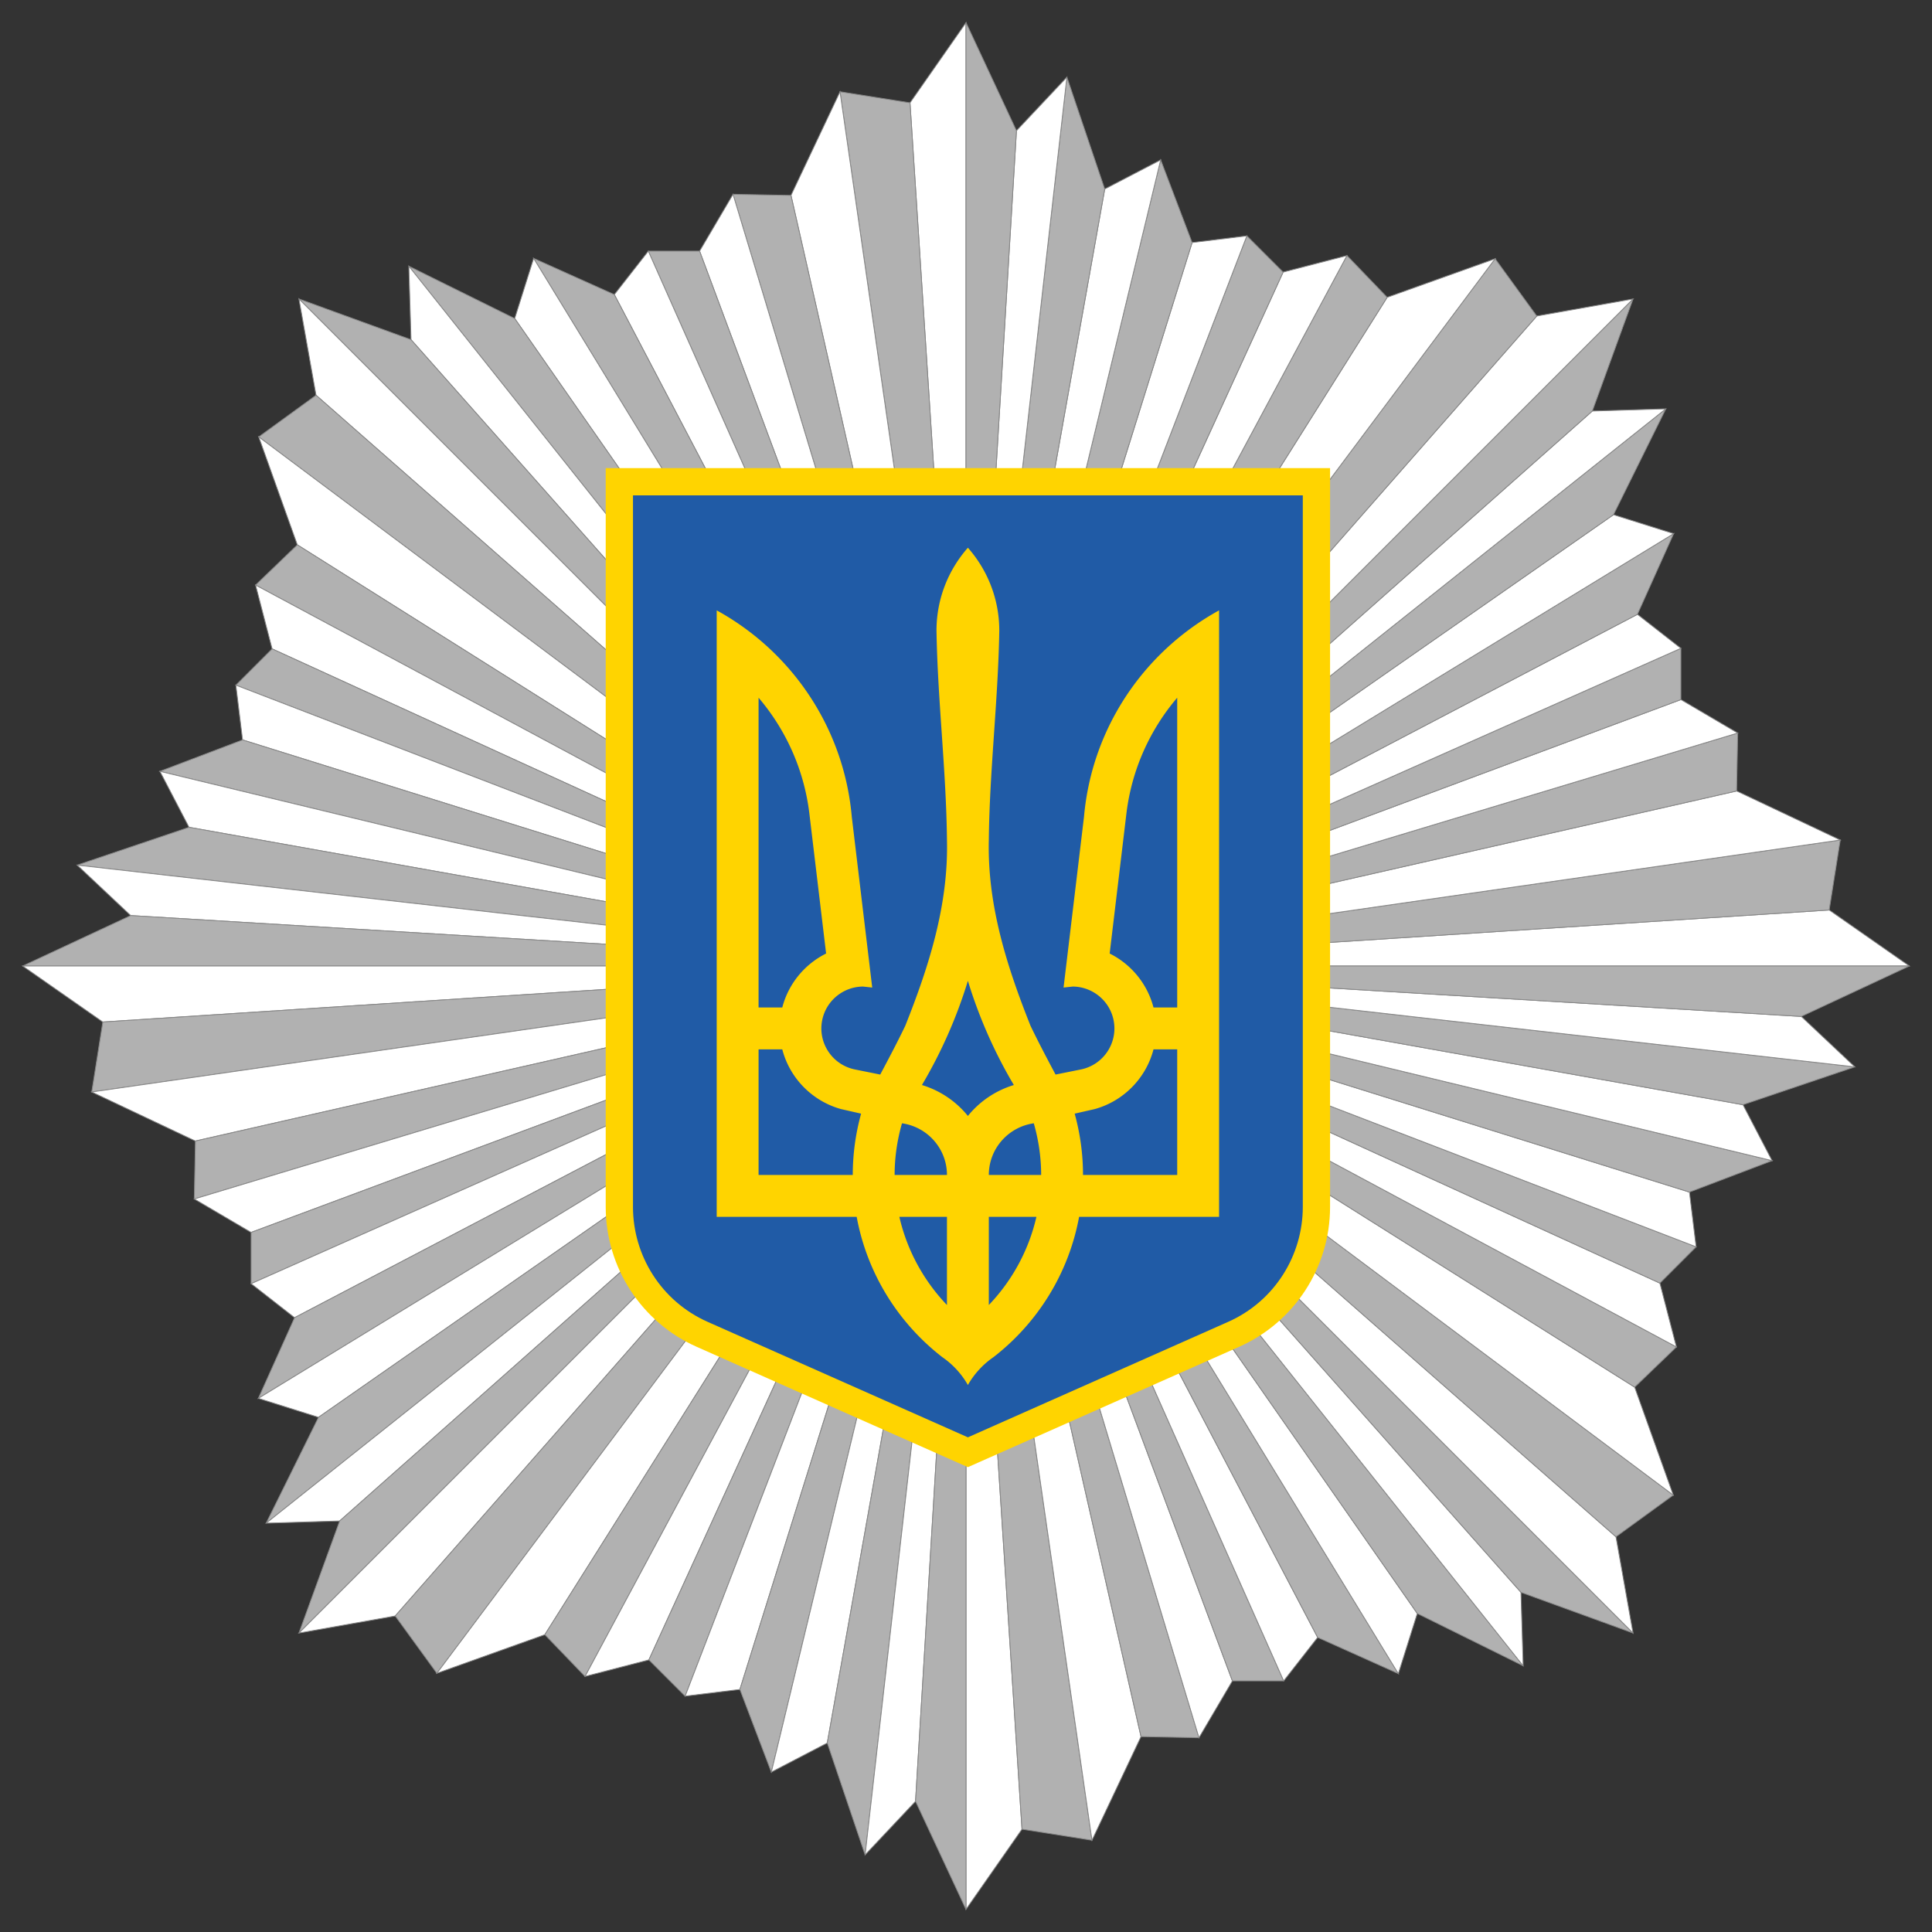
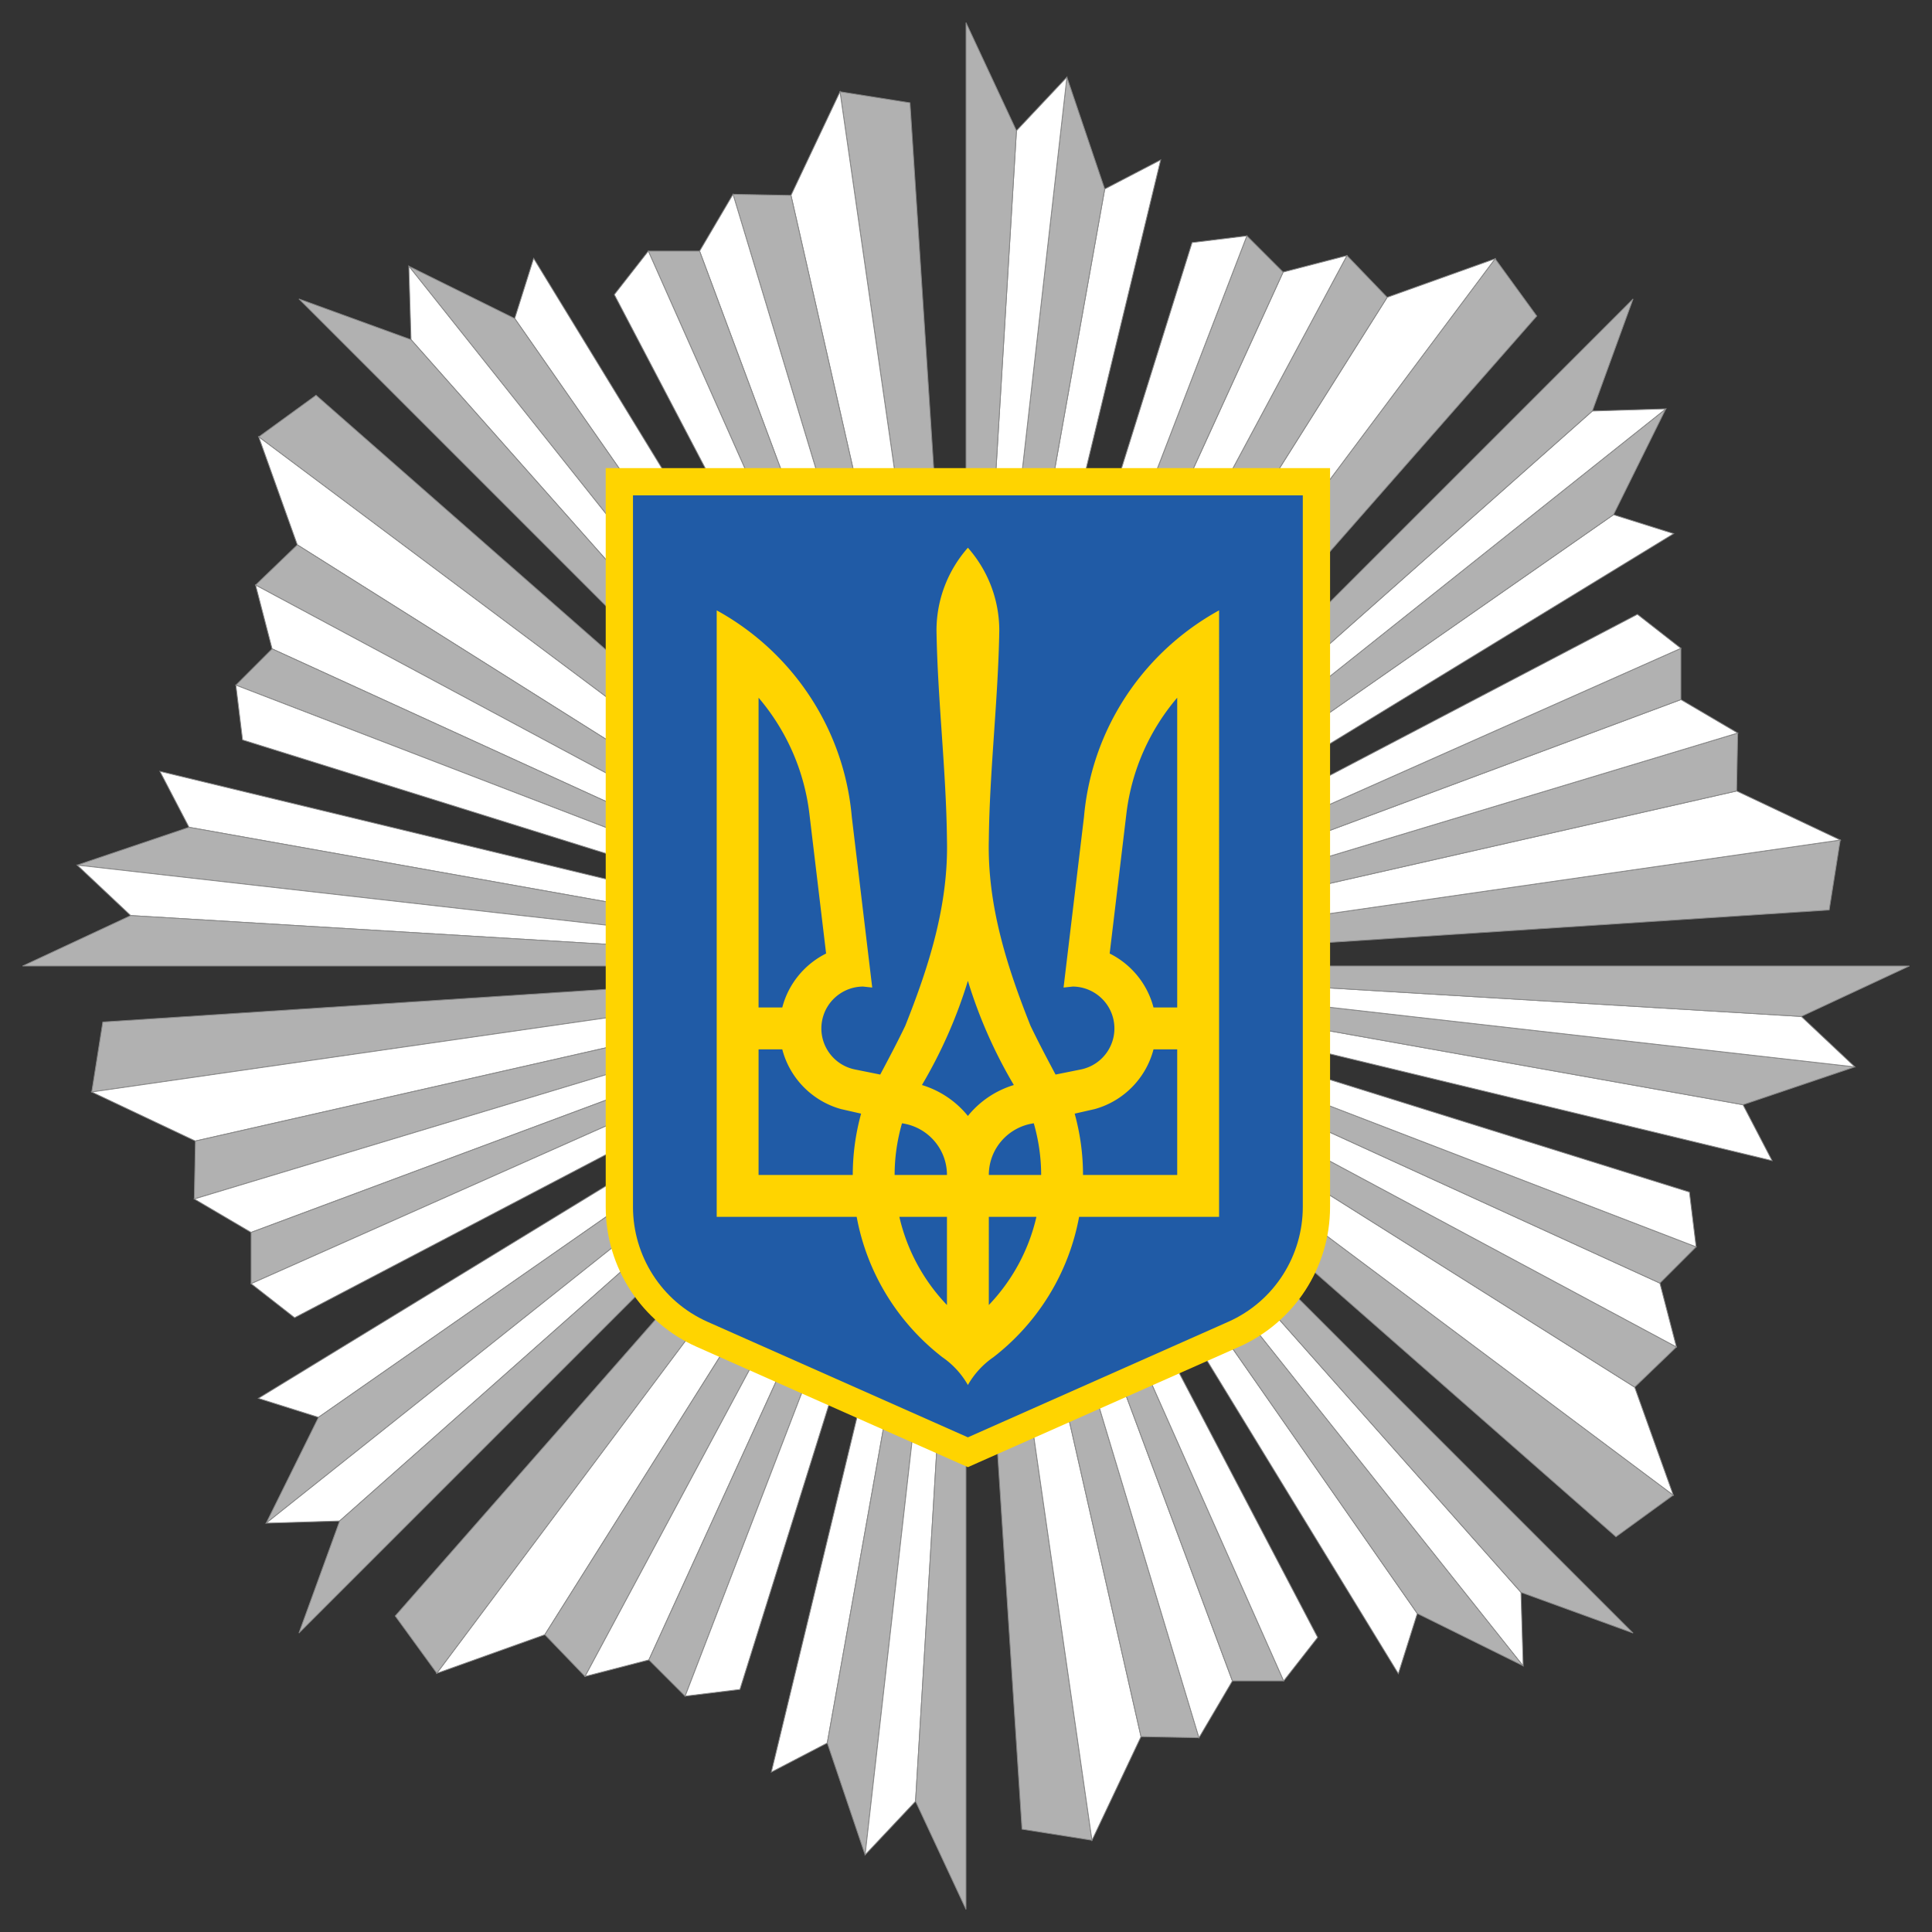
<svg xmlns="http://www.w3.org/2000/svg" xmlns:xlink="http://www.w3.org/1999/xlink" width="512" height="512" xml:space="preserve">
  <rect width="100%" height="100%" fill="#333333" stroke="none" />
  <g id="b">
    <g id="a" fill="#FFF" stroke="#868686" stroke-width=".216">
-       <path d="M256 256V6l-14.841 21.25L256 256z" />
      <path fill="#B1B1B1" d="M256 256 222.614 24.313l18.545 2.937L256 256z" />
      <path d="M256 256 209.618 51.781l12.996-27.469L256 256z" />
      <path fill="#B1B1B1" d="M256 256 194.259 51.486l15.359.295L256 256z" />
      <path d="M256 256 194.259 51.486l-8.86 15.064L256 256z" />
      <path fill="#B1B1B1" d="M256 256 171.811 66.549l13.588.001L256 256z" />
      <path d="M256 256 171.811 66.549l-9.007 11.52L256 256z" />
-       <path fill="#B1B1B1" d="M256 256 141.425 68.467l21.379 9.602L256 256z" />
      <path d="M256 256 141.425 68.467 136.4 84.412 256 256z" />
      <path fill="#B1B1B1" d="M256 256 108.344 70.535 136.4 84.412 256 256z" />
      <path d="M256 256 108.344 70.535l.587 19.488L256 256z" />
      <path fill="#B1B1B1" d="M256 256 79.221 79.22l29.71 10.803L256 256z" />
    </g>
    <use xlink:href="#a" transform="rotate(-45 256 256)" />
  </g>
  <use xlink:href="#b" transform="rotate(90 256 256)" />
  <use xlink:href="#b" transform="rotate(180 256 256)" />
  <use xlink:href="#b" transform="rotate(-90 256 256)" />
  <path fill="#205BA6" d="M186.084 353.613c-13.318-5.905-21.935-19.142-21.951-33.72V127.671h184.734v192.218c-.014 14.582-8.632 27.819-21.953 33.724L256.5 384.861l-70.416-31.248z" />
  <path fill="#FFD400" d="M345.256 131.283v188.605c-.014 12.752-7.402 24.924-19.805 30.423l-68.95 30.597-68.95-30.597c-12.403-5.499-19.791-17.671-19.805-30.423V131.283h177.51m7.224-7.224H160.521V319.888c.018 16.014 9.478 30.544 24.102 37.027l68.948 30.596 2.93 1.3 2.93-1.3 68.95-30.597c14.621-6.482 24.082-21.013 24.099-37.018V124.059z" />
  <path fill="#FFD400" d="M256.501 145.151c-5.17 5.867-8.321 13.547-8.321 21.977.306 18.509 2.576 36.98 2.774 55.483.41 17.245-4.762 33.441-11.051 49.241-2.096 4.366-4.362 8.64-6.631 12.917l-6.674-1.344c-6.005-1.201-9.911-7.041-8.711-13.047 1.051-5.256 5.676-8.905 10.834-8.929l2.427.26-5.417-45.253c-1.771-20.152-12.165-37.828-27.476-49.328a69.743 69.743 0 0 0-8.321-5.375V322.48h37.097c2.774 15.061 11.061 28.181 22.709 37.191a22.396 22.396 0 0 1 6.761 7.369 22.385 22.385 0 0 1 6.761-7.369c11.648-9.01 19.935-22.13 22.709-37.191h37.097V161.753a69.743 69.743 0 0 0-8.321 5.375c-15.311 11.5-25.705 29.176-27.476 49.328l-5.417 45.253 2.427-.26c5.159.024 9.784 3.674 10.834 8.929 1.201 6.006-2.706 11.846-8.711 13.047l-6.674 1.344c-2.268-4.278-4.535-8.551-6.631-12.917-6.289-15.8-11.462-31.997-11.051-49.241.197-18.503 2.467-36.974 2.774-55.483-.001-8.43-3.151-16.11-8.321-21.977zM201.028 184.9c7.18 8.428 11.998 18.93 13.435 30.472l4.464 37.321c-5.684 2.83-9.993 8.022-11.615 14.304h-6.284V184.9zm110.945 0v82.098h-6.284c-1.622-6.282-5.931-11.474-11.615-14.304l4.464-37.321c1.437-11.543 6.255-22.046 13.435-30.473zm-55.472 75.032a126.961 126.961 0 0 0 12.178 27.612 24.93 24.93 0 0 0-12.178 8.192 24.919 24.919 0 0 0-12.178-8.192 127.057 127.057 0 0 0 12.178-27.612zm-55.473 18.162h6.284c1.981 7.658 7.959 13.709 15.558 15.821l5.331 1.214a61.089 61.089 0 0 0-2.21 16.255h-24.962v-33.29zm104.661 0h6.284v33.29H287.01c0-5.627-.783-11.08-2.21-16.255l5.331-1.214c7.599-2.112 13.577-8.163 15.558-15.821zm-66.653 19.592c6.73.951 11.918 6.705 11.918 13.697h-13.868c-.001-4.756.704-9.34 1.95-13.697zm34.93 0c1.246 4.357 1.95 8.941 1.95 13.697h-13.868c0-6.992 5.188-12.745 11.918-13.697zm-35.624 24.794h12.611v23.363c-6.12-6.399-10.566-14.435-12.611-23.363zm23.706 0h12.611c-2.045 8.928-6.491 16.964-12.611 23.363V322.48z" />
</svg>